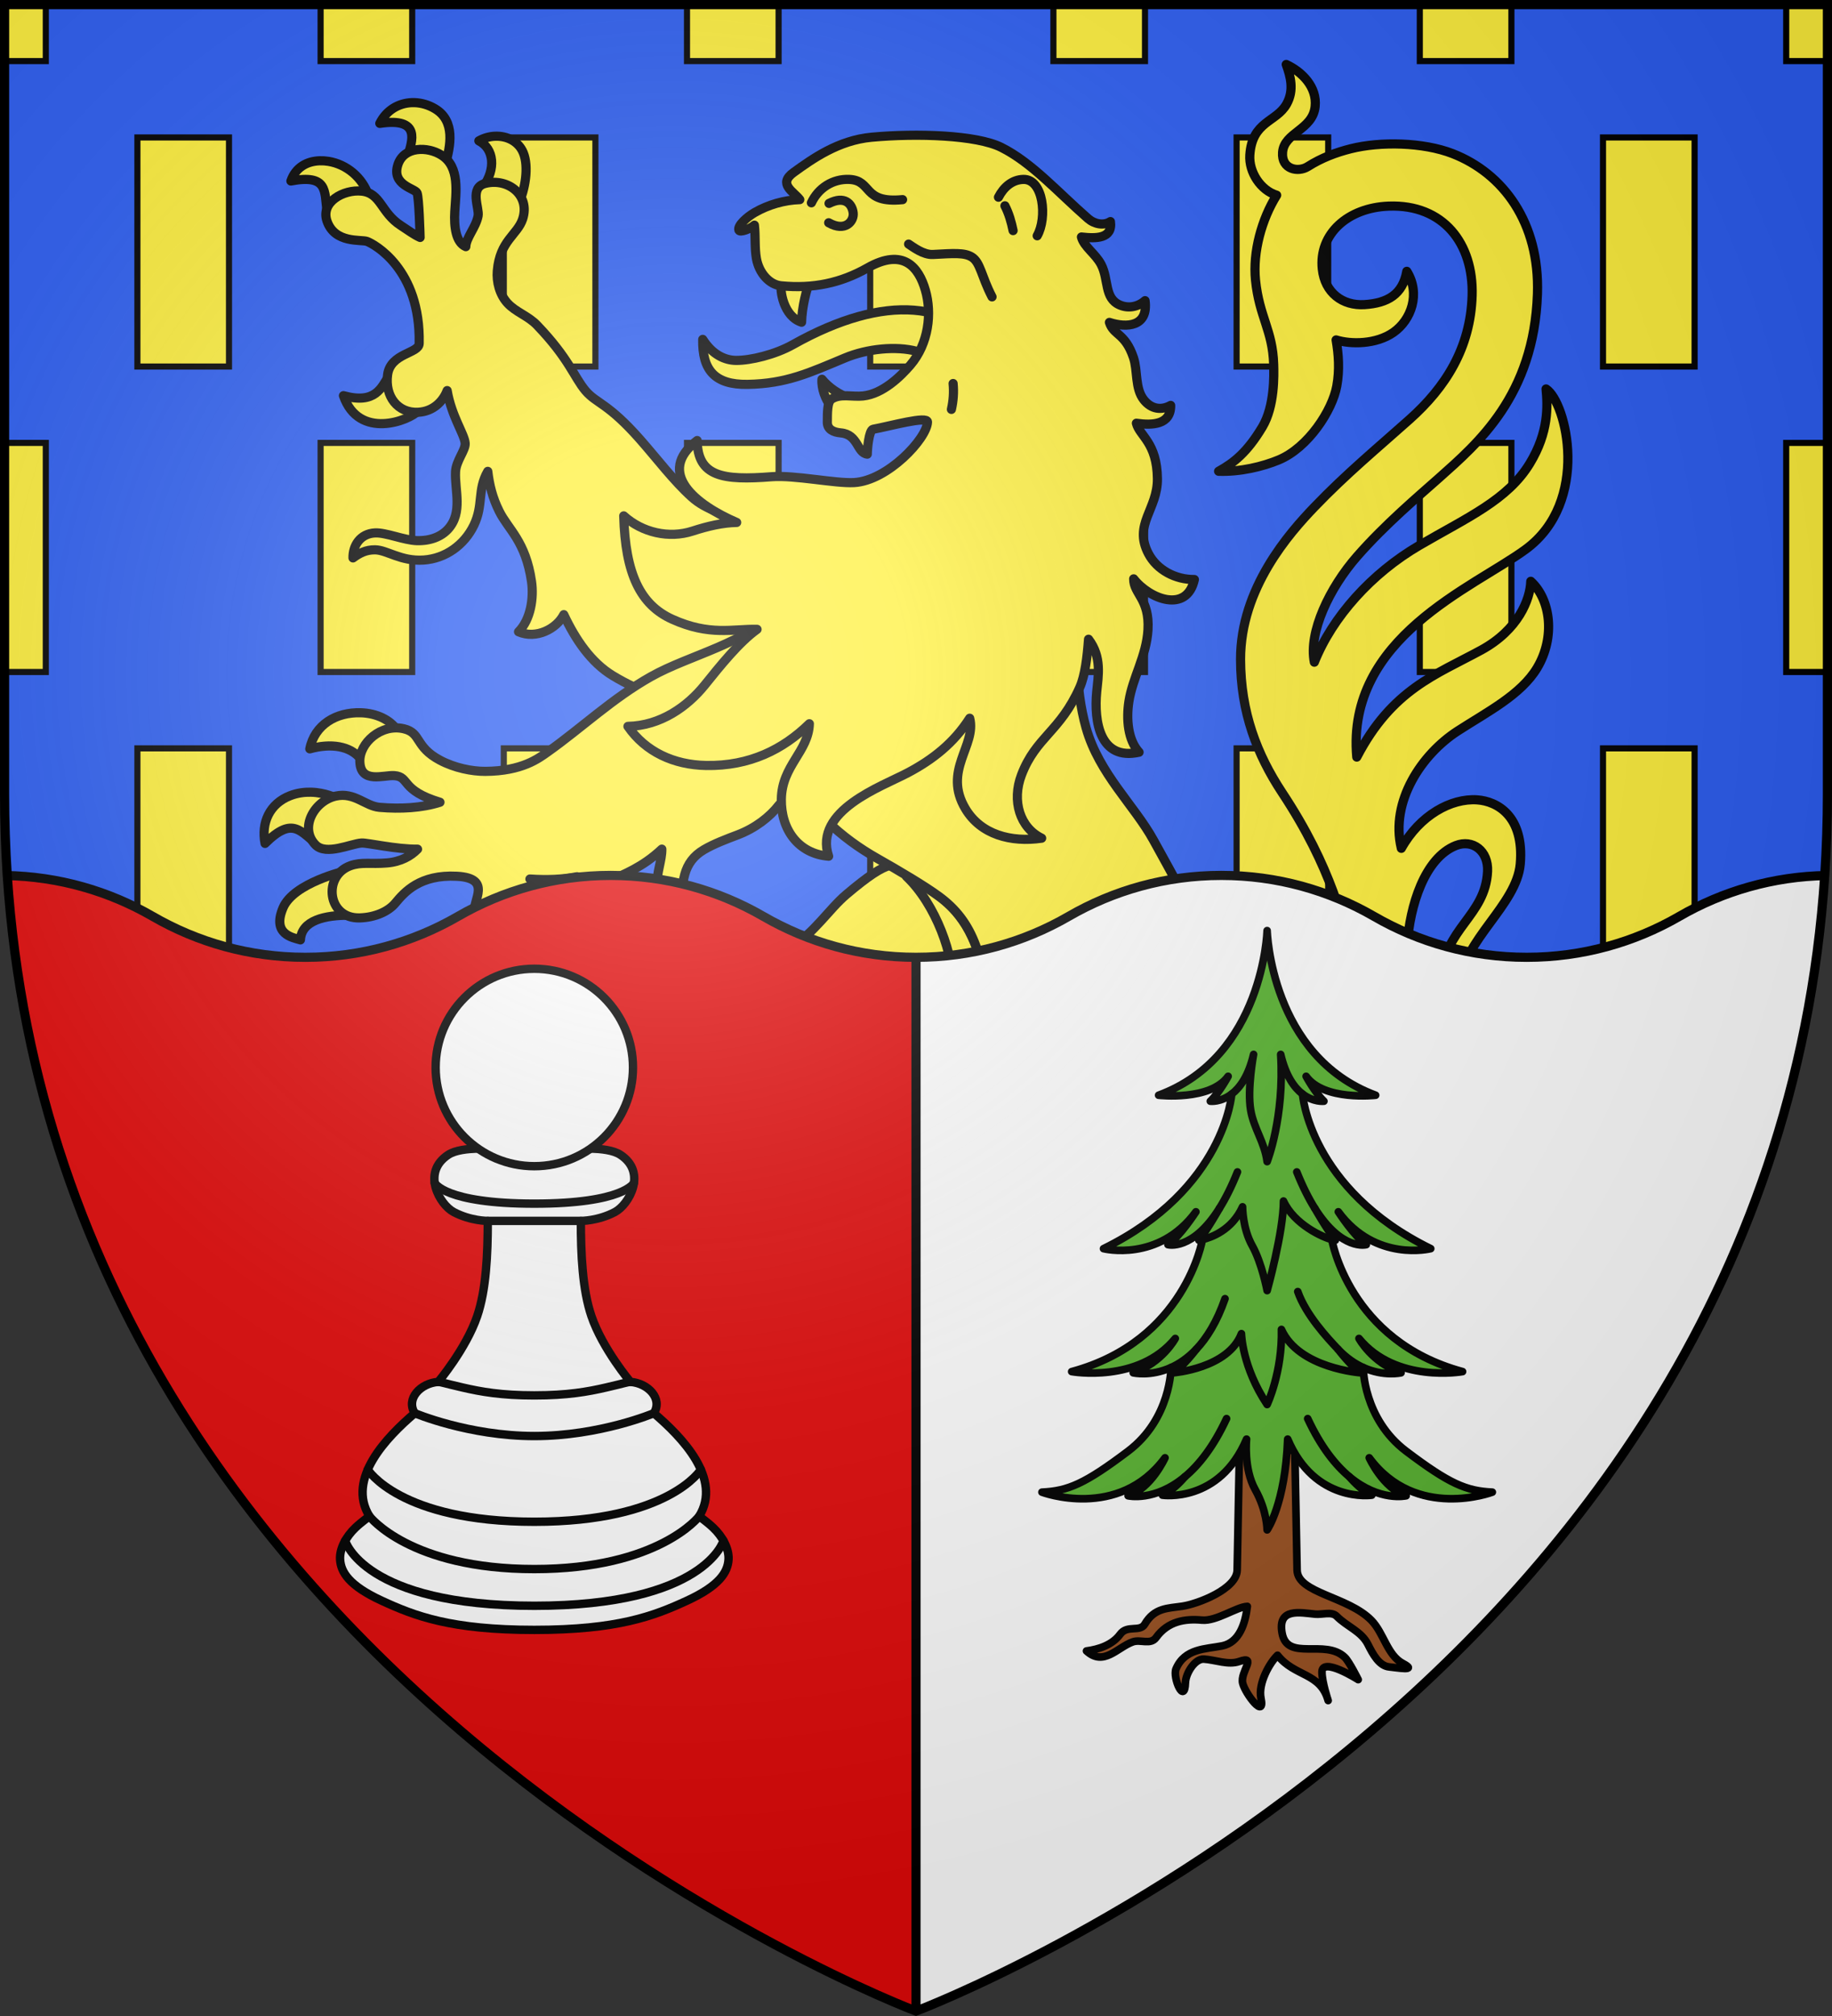
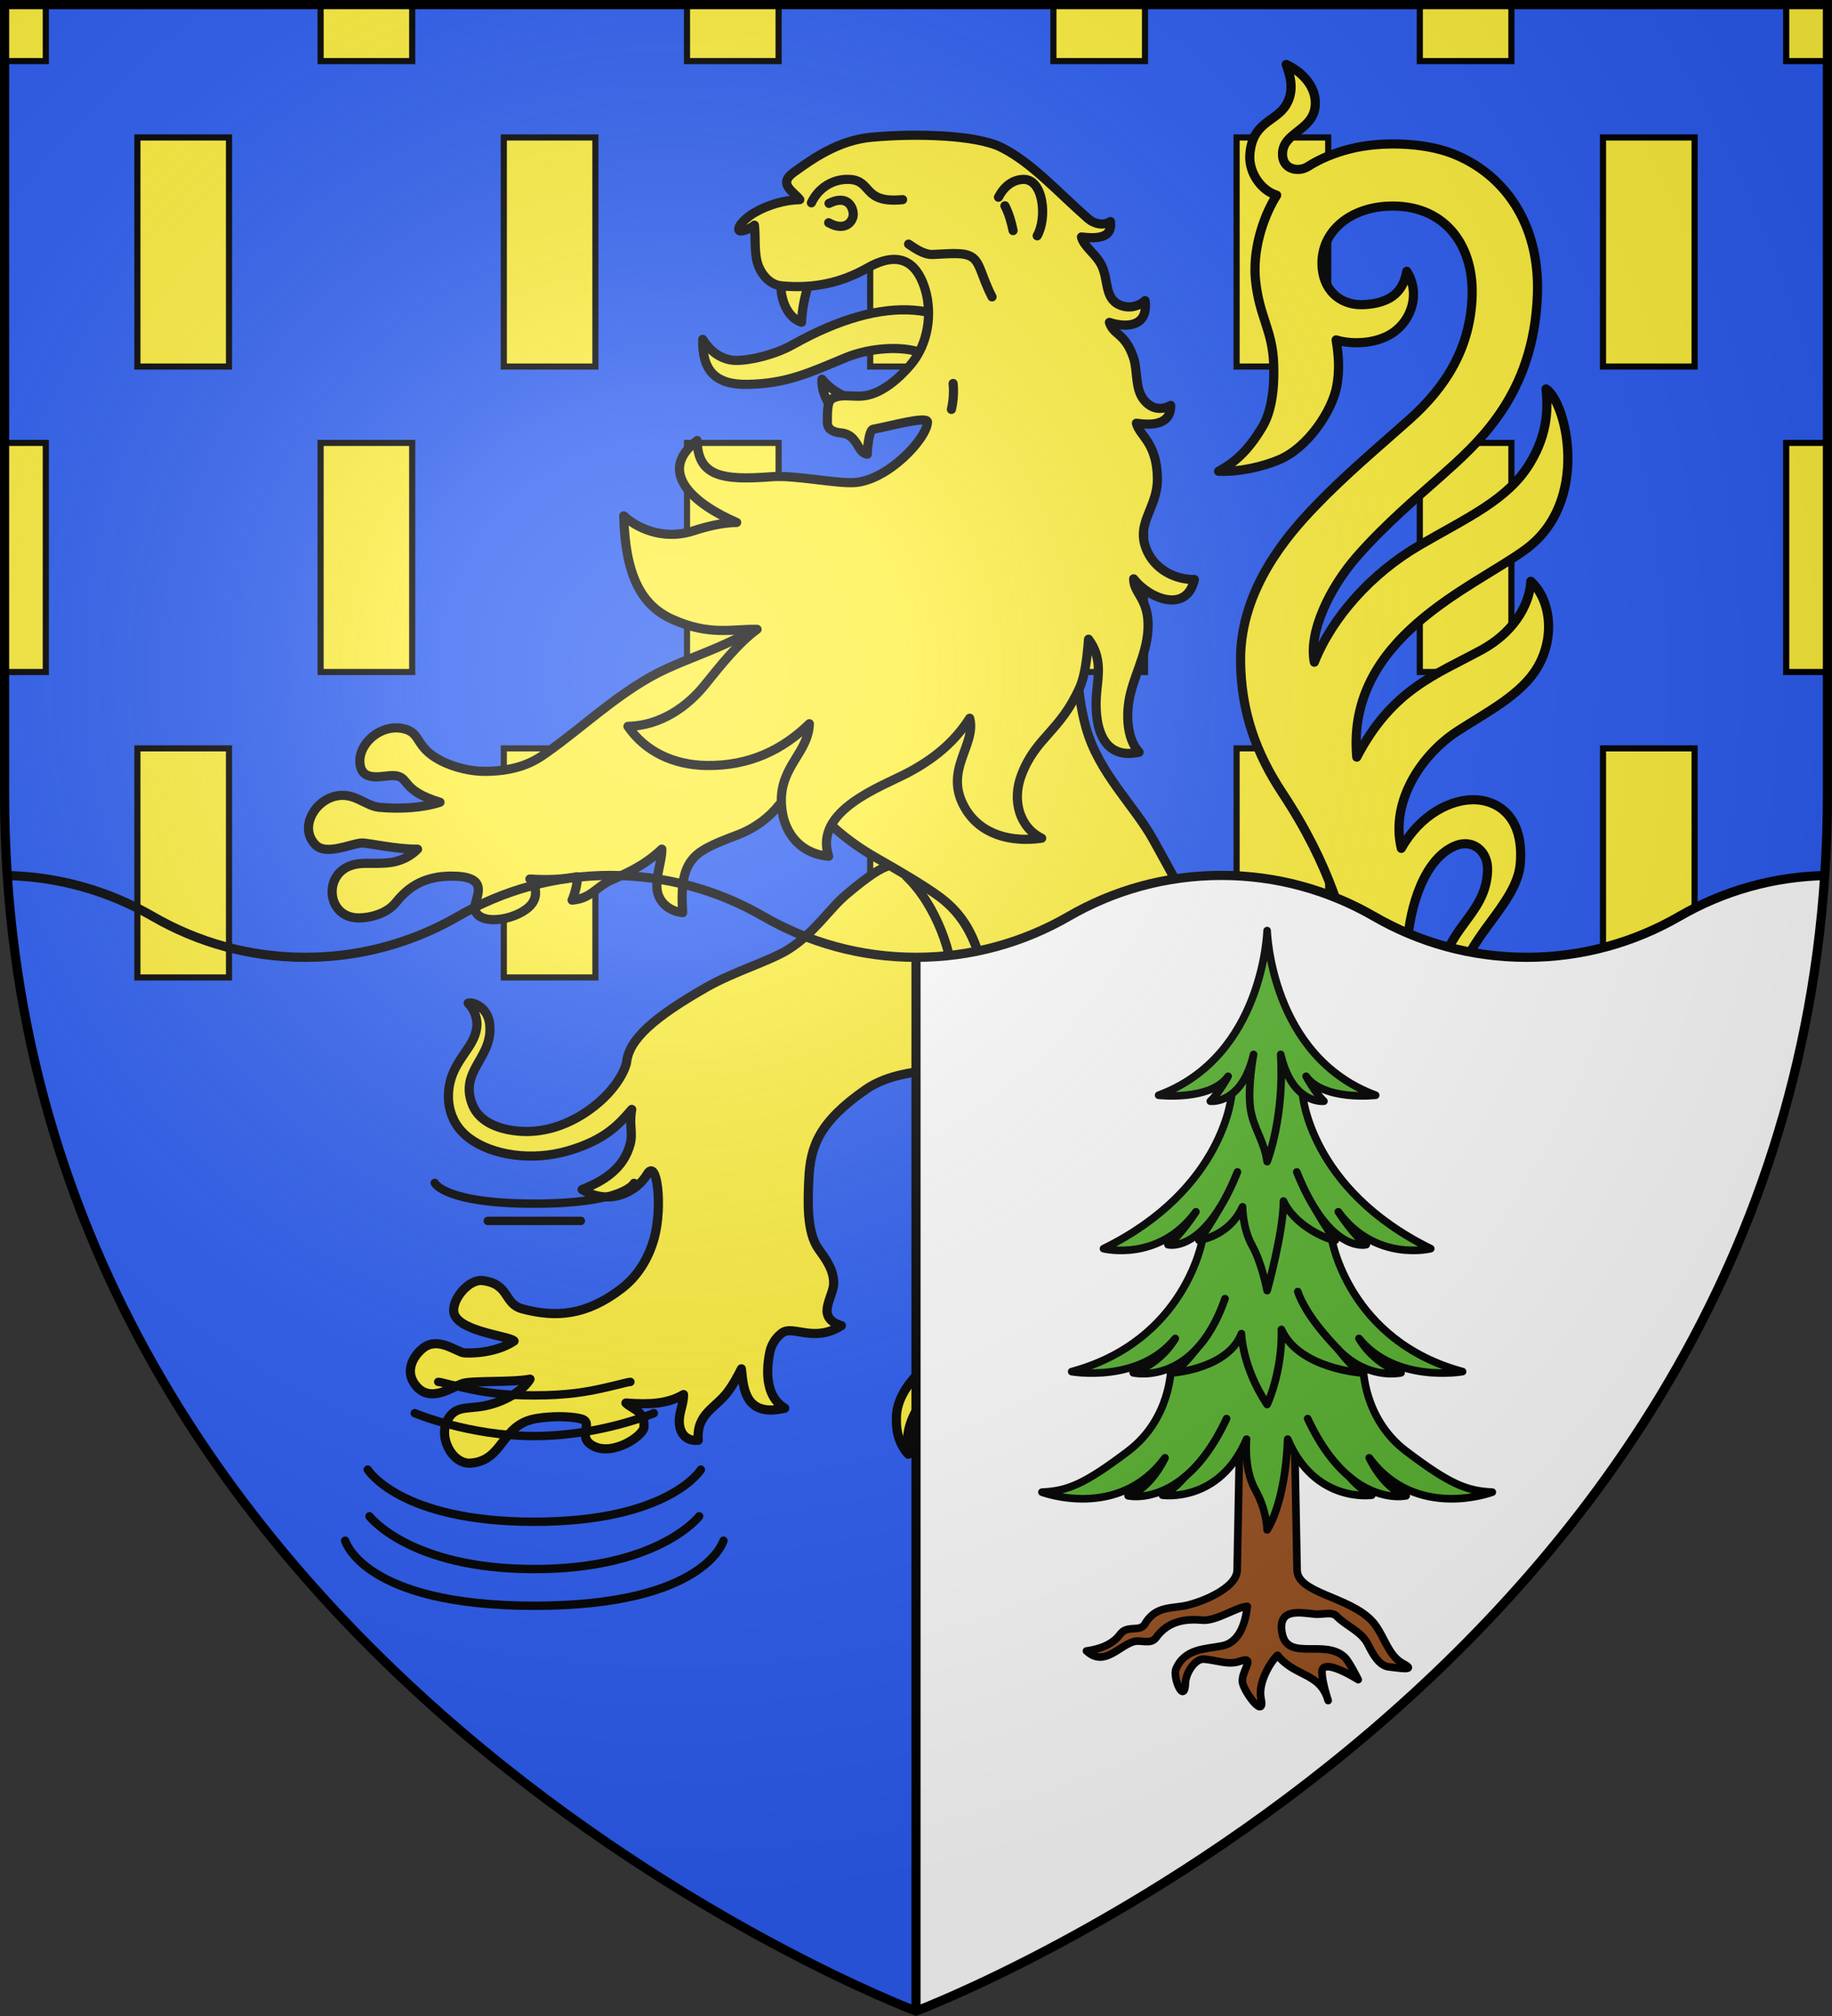
<svg xmlns="http://www.w3.org/2000/svg" height="660" width="600">
  <rect width="100%" height="100%" fill="#333333" stroke="none" />
  <radialGradient id="a" cx="220" cy="220" gradientUnits="userSpaceOnUse" r="405">
    <stop offset="0" stop-color="#fff" stop-opacity=".31" />
    <stop offset=".19" stop-color="#fff" stop-opacity=".25" />
    <stop offset=".6" stop-color="#6b6b6b" stop-opacity=".125" />
    <stop offset="1" stop-opacity=".125" />
  </radialGradient>
  <path d="m1.5 1.5v258.5c0 286.31 298.5 398.5 298.5 398.5s298.5-112.19 298.5-398.5v-258.5z" fill="#2b5df2" />
  <g stroke="#000">
    <g fill-rule="evenodd">
      <path d="m45 45h30v75h-30zm60-43.5h30v18.5h-30zm-103.5 0h13.5v18.5h-13.5zm163.5 43.5h30v75h-30zm60-43.5h30v18.5h-30zm60 43.5h30v75h-30zm60-43.5h30v18.5h-30zm60 43.5h30v75h-30zm60-43.5h30v18.5h-30zm60 43.5h30v75h-30zm60-43.5h13.5v18.5h-13.5zm-583.5 143.5h13.5v75h-13.5zm103.5 0h30v75h-30zm120 0h30v75h-30zm120 0h30v75h-30zm120 0h30v75h-30zm120 0h13.5v75h-13.5zm-540 100h30v75h-30zm120 0h30v75h-30zm120 0h30v75h-30zm120 0h30v75h-30zm120 0h30v75h-30z" fill="#fff03c" stroke-width="2" />
      <g stroke-linecap="round" stroke-linejoin="round" stroke-width="3">
-         <path d="m135.804 33.601c-.324-.011-.647-.011-.968.002-4.291.17-8.307 2.47-10.448 6.794 13.742-2.068 10.509 5.995 9.221 10.505l12.169 3.17c1.874-6.417 3.346-14.484-3.266-18.45-2.124-1.274-4.438-1.942-6.708-2.021zm26.289 10.999c-1.791.081-3.612.579-5.267 1.509 5.015 2.56 5.62 9.307 1.394 15.074l11.613 5.485c2.119-4.498 3.464-12.044 1.539-16.686-1.543-3.72-5.337-5.562-9.278-5.383zm-57.4 8.035c-4.147.136-7.875 2.135-9.419 6.62 12.146-2.276 10.972 3.282 11.812 9.791l13.653-4.873c-1.987-6.12-7.299-10.395-13.132-11.344-.98-.159-1.958-.226-2.915-.194zm22.61 70.551c-2.403 3.599-4.221 9.256-14.822 6.349 5.035 14.595 21.596 8.174 24.56 4.912zm-9.117 110.156c-8.096-.255-15.136 3.921-16.723 11.82 6.852-1.912 13.325-1.019 16.715 3.383l11.869-9.517c-2.181-3.317-6.656-5.523-11.861-5.687zm-16.349 26.009c-2.102-.052-4.45.227-6.833 1.153-6.71 2.608-9.526 8.855-8.196 15.613 9.254-9.187 11.626-3.693 17.501.639l5.591-15.566s-3.437-1.724-8.062-1.839zm11.244 25.791s-16.895 3.874-20.371 12.042c-3.707 8.712 3.084 9.734 5.681 10.515.349-6.375 7.978-8.16 16.272-8.062zm60.866 9.586-15.494 4.944c3.926 4.595 4.707 7.684-2.499 15.288 6.508 2.192 13.741-.912 17.019-6.988 2.27-4.208 2.661-9.574.974-13.243zm-28.069 121.272c-8.178.225-16.066 5.118-15.821 11.287 4.192-4.507 13.234-1.519 19.64 3.377 3.799-4.572 8.453-7.54 10.713-9.803-3.055-3.068-8.797-5.019-14.531-4.861zm-9.95 24.768c-3.256-.062-7.564.567-11.879 2.778-8.933 4.576-8.959 15.407-.651 16.35-.212-8.089 7.367-7.889 13.914-6.349l3.117-12.112c-.972-.344-2.547-.629-4.501-.666zm11.879 24.134c-5.088.526-10.043 2.572-13.461 7.382-4.825 6.789-2.492 16.384 3.374 15.948-.968-10.388 8.753-9.299 16.123-10.176zm62.183 1.033-12.301 7.078c5.433 3.943 9.804 9.749 7.123 15.137 5.004-.536 8.933-3.662 9.329-8.451.466-5.643-2.091-11.089-4.152-13.765zm229.318 16.28-9.233 11.993c7.617.151 10.596 5.498 7.659 10.842 5.324.509 10.168-3.577 10.566-8.903.515-6.893-3.873-11.145-8.992-13.931zm-86.888 3.813c-6.482 3.759-9.04 15.107.661 18.362.274-4.597 1.696-9.728 11.856-8.262l4.16-11.703c-2.21-.415-4.379-.718-6.498-.774-.442-.012-.882-.013-1.319-.002-3.062.076-6.018.733-8.858 2.38zm22.89 19.61c-4.907.667-11.659 3.514-14.659 8.029-4.761 7.167-2.011 15.86 2.209 18.707 1.036-8.963 2.644-11.457 14.839-15.686zm16.592 10.762c-3.855 2.99-7.117 6.819-7.071 12.469.088 10.642 8.89 10.51 14.349 8.658-6.106-3.183-2.646-5.97 1.696-9.537 2.256-1.853 2.884-4.053 2.613-6.463z" fill="#fcef3c" />
        <g fill="#fff03c">
-           <path d="m149.195 154.424c-.299 6.053 2.468 13.348-2.426 18.774-2.234 2.477-5.833 3.93-10.24 3.799-4.171-.124-10.136-2.702-13.684-2.533-4.952.236-7.32 4.245-7.234 8.187 2.093-1.542 4.233-2.688 7.232-2.651 3.938.048 8.439 3.862 15.912 3.347 7.151-.493 13.314-4.921 16.449-11.398 3.195-6.601 1.05-11.608 4.547-17.632.54 4.449 1.501 8.541 3.773 13.104 2.941 5.906 8.635 9.763 10.553 22.941.78 5.357-.247 12.439-4.249 16.473 5.771 2.488 12.433-.944 14.818-5.608 3.846 8.187 8.964 15.688 16.054 19.976 9.131 5.522 18.263 8.53 28.827 9.334l19.642-16.831 11.131-36.791c-5.724-1.967-12.334-4.624-17.254-6.485-5.595-2.116-11.692-3.351-16.543-7.737-5.858-5.296-11.283-12.461-16.695-18.625-10.73-12.22-14.422-11.874-18.044-16.151-3.742-4.418-5.356-10.502-15.915-21.496-2.907-3.027-6.949-4.24-9.637-7.176-2.62-2.862-3.629-6.987-3.342-10.523.81-9.964 6.613-11.826 8.308-17.037 2.509-7.713-4.697-13.45-12.138-11.663-5.479 1.316-1.962 8.107-2.46 10.683-.732 3.79-3.927 7.082-4.023 10.044-3.258-1.363-3.903-6.524-3.614-11.477.363-6.235 1.753-14.552-4.269-18.426-4.669-3.004-12.355-2.889-14.334 2.989-2.3 6.831 5.729 7.852 6.26 9.356.631 1.789.94 12.736.992 14.546-2.092-.943-3.882-2.335-6.325-3.91-6.592-4.249-6.447-10.607-12.848-11.258-5.897-.6-13.446 3.558-11.335 9.77 2.538 7.47 11.218 6.002 13.115 6.699 2.155.792 17.605 8.903 17.085 33.413-.07 3.314-9.365 3.085-10.338 10.211-.967 7.085 3.328 12.687 10.057 12.305 5.034-.286 8.154-3.713 9.445-7.094 1.429 8.421 5.677 14.25 5.903 17.264.164 2.19-2.979 5.722-3.155 9.284z" />
-           <path d="m231.302 323.247c-17.123 9.789-25.38 17.036-26.093 24.613-.073.772-2.299 8.446-12.251 15.534-5.952 4.24-13.729 7.501-22.26 6.983-5.674-.345-13.585-2.228-16.104-9.032-4.16-11.234 7.308-15.147 5.729-26.488-.714-5.13-5.47-6.984-6.996-6.447 2.18 2.285 3.313 5.44 2.715 8.601-1.022 5.398-5.471 8.676-7.854 14.782-2.298 5.889-2.291 15.087 5.612 20.913 7.392 5.449 20.24 7.604 32.453 3.995 12.175-3.598 16.585-8.79 20.645-13.493-.956 5.441.567 7.548-.59 11.643-2.185 7.735-8.463 11.739-15.659 14.584 8.763 5.408 17.805.918 21.291-4.992 3.281-5.564 5.121 10.657 2.336 20.836-1.866 6.82-5.542 12.622-10.724 16.589-11.607 8.886-21.466 9.542-32.432 6.643-6.322-1.671-4.017-8.191-13.136-9.286-4.075-.489-9.347 5.292-9.41 9.661-.101 6.969 18.139 8.367 19.792 10.134-4.176 2.836-10.591 4.159-16.282 3.887-2.096-.1-7.619-4.7-12.3-2.335-2.831 1.43-8.158 7.328-3.62 13.004 4.753 5.945 11.832.516 15.416-.657 2.919-.955 16.265-.279 22.011-1.409-2.147 3.577-7.482 6.788-12.986 8.297-6.549 1.796-10.718-.005-13.56 4.269-4.056 6.1 1.119 15.371 7.05 14.933 11.097-.819 9.733-12.683 21.631-14.62 4.998-.814 10.763-.768 14.298.047 4.974 1.146-1.396 5.743 4.071 8.835 6.488 3.67 16.707-3.213 16.83-6.135.221-5.243-3.548-5.604-5.923-7.815 7.497.586 13.635.313 18.856-2.771.052 3.691-1.868 6.307-1.275 10.169.566 3.686 3.248 5.123 6.106 4.783-.678-8.617 5.594-10.448 9.56-15.703 1.974-2.615 3.269-5.095 4.575-7.668.647 6.597 1.282 15.923 14.199 12.893-5.757-3.467-6.371-10.863-4.944-18.145.504-2.572 1.849-4.82 3.998-6.463 3.615-2.763 10.362 3.332 19.494-2.416-3.882-1.14-4.982-3.369-4.655-5.68.424-3.006 2.029-5.65 2.113-7.973.168-4.612-2.726-8.302-4.991-11.513-3.802-5.39-3.495-15.096-3.136-22.817.503-10.803 3.384-18.716 18.674-29.357 14.259-9.924 41.339-4.969 41.483-7.102 3.383-49.999-11.915-56.394-24.977-64.039-6.278-3.675-8.598-4.748-22.848 7.281-5.825 4.917-10.262 12.4-18.827 17.89-6.112 3.917-17.846 7.265-27.101 12.556z" />
+           <path d="m231.302 323.247c-17.123 9.789-25.38 17.036-26.093 24.613-.073.772-2.299 8.446-12.251 15.534-5.952 4.24-13.729 7.501-22.26 6.983-5.674-.345-13.585-2.228-16.104-9.032-4.16-11.234 7.308-15.147 5.729-26.488-.714-5.13-5.47-6.984-6.996-6.447 2.18 2.285 3.313 5.44 2.715 8.601-1.022 5.398-5.471 8.676-7.854 14.782-2.298 5.889-2.291 15.087 5.612 20.913 7.392 5.449 20.24 7.604 32.453 3.995 12.175-3.598 16.585-8.79 20.645-13.493-.956 5.441.567 7.548-.59 11.643-2.185 7.735-8.463 11.739-15.659 14.584 8.763 5.408 17.805.918 21.291-4.992 3.281-5.564 5.121 10.657 2.336 20.836-1.866 6.82-5.542 12.622-10.724 16.589-11.607 8.886-21.466 9.542-32.432 6.643-6.322-1.671-4.017-8.191-13.136-9.286-4.075-.489-9.347 5.292-9.41 9.661-.101 6.969 18.139 8.367 19.792 10.134-4.176 2.836-10.591 4.159-16.282 3.887-2.096-.1-7.619-4.7-12.3-2.335-2.831 1.43-8.158 7.328-3.62 13.004 4.753 5.945 11.832.516 15.416-.657 2.919-.955 16.265-.279 22.011-1.409-2.147 3.577-7.482 6.788-12.986 8.297-6.549 1.796-10.718-.005-13.56 4.269-4.056 6.1 1.119 15.371 7.05 14.933 11.097-.819 9.733-12.683 21.631-14.62 4.998-.814 10.763-.768 14.298.047 4.974 1.146-1.396 5.743 4.071 8.835 6.488 3.67 16.707-3.213 16.83-6.135.221-5.243-3.548-5.604-5.923-7.815 7.497.586 13.635.313 18.856-2.771.052 3.691-1.868 6.307-1.275 10.169.566 3.686 3.248 5.123 6.106 4.783-.678-8.617 5.594-10.448 9.56-15.703 1.974-2.615 3.269-5.095 4.575-7.668.647 6.597 1.282 15.923 14.199 12.893-5.757-3.467-6.371-10.863-4.944-18.145.504-2.572 1.849-4.82 3.998-6.463 3.615-2.763 10.362 3.332 19.494-2.416-3.882-1.14-4.982-3.369-4.655-5.68.424-3.006 2.029-5.65 2.113-7.973.168-4.612-2.726-8.302-4.991-11.513-3.802-5.39-3.495-15.096-3.136-22.817.503-10.803 3.384-18.716 18.674-29.357 14.259-9.924 41.339-4.969 41.483-7.102 3.383-49.999-11.915-56.394-24.977-64.039-6.278-3.675-8.598-4.748-22.848 7.281-5.825 4.917-10.262 12.4-18.827 17.89-6.112 3.917-17.846 7.265-27.101 12.556" />
          <path d="m296.855 286.918c9.569 9.054 15.908 26.214 15.132 36.951-9.506 16.084-6.952 25.308 2.234 25.795 7.497.398 9.078-7.969 9-18.195-.069-9.123-1.194-16.729-4.859-24.637-5-10.791-13.266-15.849-21.507-19.914z" />
          <path d="m448.862 350.288c2.32-4.984 1.916-11.327-3.599-15.002 7.846-5.373 14.977-15.599 15.636-26.022.796-12.592 5.676-28.422 15.926-32.451 5.438-2.137 10.675 1.676 10.371 8.431-.659 14.662-14.313 18.666-15.166 35.064-.47 9.041 5.423 18.23 15.674 12.835-5.894-2.542-9.803-6.351-9.507-11.076.888-14.199 18.558-25.809 19.707-39.226 1.351-15.782-7.678-20.534-14.077-20.983-8.569-.601-18.851 5.038-24.878 15.869-3.715-15.461 6.787-30.852 18.404-38.377 9.734-6.306 20.828-11.889 26.111-20.755 5.956-9.996 4.399-22.348-2.117-28.289-.178 5.894-4.055 15.884-16.247 22.522-14.8 8.058-29.183 12.829-40.742 35.028-3.52-39.111 38.13-55.43 55.289-67.994 21.297-15.594 13.398-48.218 6.707-52.531.518 5.483.961 14.077-5.333 24.411-7.28 11.954-20.391 17.618-36.152 26.806-15.675 9.137-28.519 23.43-34.41 38.238-1.973-9.845 4.996-24.353 13.974-34.614 9.299-10.629 20.49-20.022 26.847-25.687 12.661-11.283 31.122-26.924 32.249-60.237.792-23.429-11.263-39.52-27.763-45.95-9.677-3.771-23.731-4.02-33.345-1.612-4.823 1.208-9.617 3.001-14.089 5.842-3.149 2-8.694.956-8.279-4.634.489-6.587 9.865-7.307 10.672-15.032.666-6.373-4.293-11.36-9.47-13.758 1.377 3.859 2.685 8.409.115 12.979-3.35 5.957-11.287 5.53-12.037 16.662-.375 5.567 3.537 11.577 8.79 13.161-4.899 7.846-7.862 18.592-6.934 27.756 1.234 12.179 5.616 16.368 5.953 27.663.105 3.521.354 13.674-3.717 20.473-5.018 8.381-9.409 11.762-14.323 14.486 7.036.265 14.504-1.551 19.709-3.721 9.621-4.01 17.566-16.212 19.006-24.206.959-5.323.589-10.267-.227-15.072 4.796 1.489 13.084 1.511 18.781-2.469 5.851-4.087 8.932-12.679 4.371-19.991-1.323 7.559-6.284 10.413-13.826 10.901-7.177.465-13.032-3.877-13.854-11.66-1.212-11.471 8.356-20.089 21.792-20.584 17.799-.656 27.799 12.169 27.282 29.29-.518 17.162-8.695 29.988-20.447 40.489-10.096 9.021-20.739 17.806-31.207 28.724-8.165 8.515-24.218 26.536-24.187 49.897.023 17.311 5.408 31.176 13.601 43.584 8.193 12.408 13.122 22.793 16.727 32.483 4.333 11.647 2.842 27.727-8.431 32.508-11.676 4.952-27.861-1.704-33.928-16.939-4.245-10.659-10.655-21.878-16.509-32.51-6.252-11.354-17.816-21.726-22.05-36.707-3.754-13.281-3.303-28.747-2.57-36.579 2.008-21.458-5.14-41.428-25.572-47.809s-37.423-.667-48.461 9.472c-11.191 10.281-13.04 23.793-24.041 35.791-10.547 11.503-29.115 15.189-41.796 22.303-12.613 7.076-22.846 16.872-33.867 24.676-2.983 2.112-8.404 6.319-20.485 6.374-4.301.02-9.987-1.095-14.809-3.656-8.316-4.417-6.048-8.893-11.798-10.274-7.5-1.801-14.696 4.699-14.452 10.796.291 7.269 7.813 4.269 11.305 4.531 5.167.387 1.873 4.782 14.937 8.713-5.885 1.882-13.017 2.265-19.854 1.66-4.588-.406-8.13-5.003-14.227-3.688-7.061 1.522-12.158 10.461-6.637 16.024 3.45 3.475 11.527-.406 15.001-.647 1.876-.13 11.329 2.099 18.369 2.013-2.184 2.245-5.477 4.118-9.951 4.501-5.385.461-8.368-.399-12.036.918-9.152 3.285-7.561 17.423 3.068 17.083 5.063-.162 9.393-2.136 11.633-4.837 3.021-3.641 8.078-9.426 20.15-8.797 11.879.619 4.872 8.289 6.017 11.296 1.994 5.236 14.693 2.742 18.525-2.247 2.197-2.86 1.166-6.32-.603-8.143 5.601.368 10.699.171 15.43-.748.404 1.36-.78 5.871-1.62 7.652 6.075-.484 7.752-4.157 12.454-6.378 4.265-2.014 10.588-4.314 16.939-10.312.061 3.66-1.727 7.576-1.618 12.341.115 4.996 4.179 8.031 8.422 8.446-.569-9.991.147-16.578 6.97-20.596 3.325-1.958 7.541-3.524 11.099-4.875 5.721-2.172 10.474-5.859 13.464-9.726.844-1.092 6.34-6.414 7.59-5.016 1.45 2.494 2.789 5.056 8.11 10.201 5.09 4.923 10.53 8.873 16.584 12.295 6.94 3.923 15.397 8.918 20.142 12.405 5.362 3.94 9.434 8.841 12.162 16.396 2.6 7.201 3.789 15.974 3.379 23.742-.307 5.818-.73 10.724-.097 16.056.692 5.827 5.08 8.221 4.855 13.637-.093 2.245-5.741 4.936-5.924 11.303-.249 8.646 4.008 12.222 3.818 17.637-.153 4.362-3.197 7.684-6.623 9.249 3.472 5.247 12.336 1.042 14.652-5.322 3.414 4.31 6.058 11.122 5.517 18.853-.73 10.438-8.217 16.457-20.726 22.371-8.523 4.03-24.368 14.032-24.933 26.15-.246 5.272.933 9.325 3.888 12.551-.815-4.929-.144-10.042 3.157-15.168 7.741-12.018 23.06-15.751 34.533-23.023 10.714-6.791 15.061-15.474 15.467-25.063.319-7.528-2.687-18.805-2.703-21.464 3.28 4.426 6.041 7.647 9.945 10.507 4.782 3.504 10.663 5.809 15.497 8.392 5.769 3.083 10.701 7.509 15.219 11.478 3.677 3.231 8.231 7.463 10.893 11.855.639 1.054 2.02 5.83 1.959 10.685-.035 2.828-.147 9.342-.702 14.061-.705 6.002-2.826 12.658-6.853 18.156-2.446 3.339-5.964 5.931-10.21 7.52-5.49 2.054-9.077-.631-13.08-.391-6.48.389-9.388 8.649-5.783 13.392 3.068 4.035 7.894.224 11.339-1.678 3.168-1.75 9.282-1.893 15.288-4.119-8.068 12.52-11.769 8.41-15.432 11.741-4.399 4.001-2.016 15.976 4.118 14.584 6.549-1.486 5.101-6.494 6.017-7.248 2.006-1.65 8.766-5.085 14.713-12.375 0 0 .036 5.278-1.214 8.096-1.529 3.448-7.894 4.429-8.373 9.595-.662 7.146 7.107 8.982 12.597 6.478 9.168-4.181 1.729-12.961 4.655-16.673 3.081-3.908 5.372.163 14.952-13.191 1.047 2.006 3.546 3.116 6.211 2.787 6.934-.856 14.172-9.514 9.252-14.698-2.715-2.86-11.567.151-9.328-2.242 3.947-4.22 7.112-13.618 8.13-16.542 1.887 3.755 4.198 8.244 10.893 7.33-4.955-10.792 2.728-10.303 3.055-18.109.093-2.227-.84-4.866-1.965-6.635 7.507 3.889 22.743 5.562 21.346-7.34-7.843 5.856-12.797 2.63-18.013-.66-3.586-2.262-7.619-5.901-7.295-12.717.346-7.285 5.2-5.371 5.899-13.444.228-2.638-.401-5.91-2.649-7.095-3.461-1.824-7.813.535-7.065-5.404.397-3.15 9.345-8.997 13.711-11.555-2.843-.241-8.342.037-12.439 1.351-3.457 1.109-9.016 4.62-14.483 4-3.382-.384-7.833-4.198-11.937-8.504-5.62-5.896-10.292-13.416-13.331-22.261-2.41-7.016-3.655-19.833-1.765-19.537 6.952 2.2 13.24 5.212 21.046 4.687 6.832-.46 14.034-8.21 26.105 4.646z" />
        </g>
        <path d="m324.457 116.524c-8.632.221-16.957.446-24.198-1.504-6.745-1.816-16.241-.869-23.513 2.161-11.7 4.874-19.182 8.446-31.941 8.655-10.744.177-14.86-4.736-14.653-14.728 3.174 5.045 7.311 6.869 10.948 6.885 4.679.021 12.681-1.852 18.596-5.171 30.624-17.184 53.288-14.111 64.761 3.702z" fill="#fcef3c" />
        <g fill="#fff03c">
          <path d="m269.204 124.164c-.235 3.058 1.174 6.696 2.881 8.791l6.29-2.501c-3.591-1.311-6.958-3.547-9.171-6.29zm-6.678-18.674c-5.813-1.863-7.292-10.281-6.581-13.173l9.477-.786c-1.301 3.103-2.775 9.025-2.897 13.959z" />
          <path d="m373.053 246.259c-3.649-3.99-4.218-10.767-3.332-16.561 1.208-7.901 5.763-14.894 6.257-23.534.577-10.105-4.727-11.716-4.692-16.66 5.194 6.645 17.416 11.377 19.888.221-6.167.069-12.233-3.107-15.043-8.461-5.059-9.643 3.045-14.483 2.936-24.555-.129-11.883-5.855-13.936-6.89-18.151 5.254.765 11.319.487 11.226-5.836-2.95 1.637-6.28 1.321-8.779-1.822-2.997-3.769-1.934-9.495-3.415-13.864-2.75-8.112-6.492-7.171-7.864-11.489 5.702 1.869 12.813 1.413 11.674-7.115-2.212 1.97-5.364 2.67-8.262 1.426-5.211-2.237-3.542-8.31-6.113-13.248-1.862-3.576-5.618-5.782-6.46-9.022 4.765.546 10.272.59 9.494-5.045-2.223 1.425-5.24.839-7.347-1-9.862-8.603-18.355-18.288-28.382-23.295-8.129-4.059-27.637-4.69-42.472-3.326-10.933 1.005-19.419 7.093-25.545 11.515-5.339 3.854.068 6.307 2.007 8.912-5.045.147-10.339 1.676-14.745 4.213-2.542 1.464-5.715 4.294-5.197 5.77.299.853 3.594-.325 5.077-1.62.414 3.423.032 7.469.674 10.988.844 4.628 4.154 8.479 8.086 8.865 10.427 1.024 19.555-.909 28.26-5.85 11.786-6.69 16.811-.209 18.977 7.279 2.184 7.55 1.108 17.481-4.91 24.511-3.124 3.65-8.997 9.426-15.46 10.121-3.628.39-7.381-.872-10.327.996-1.502.952-1.372 4.606-1.413 7.581-.033 2.322 1.898 3.299 4.393 3.516 5.783.503 5.227 6.543 8.695 6.962-.01-1.556.533-7.896 1.896-8.145 5.48-.999 17.891-4.498 17.818-2.358-.185 5.383-13.022 19.205-24.065 19.812-6.174.339-19.396-2.514-27.006-1.919-15.957 1.249-24.187-.009-24.363-11.85-13.753 10.48-.417 21.098 12.943 26.818-4.481.073-9.285 1.146-14.469 2.83-7.702 2.502-16.474.495-22.525-4.986.51 19.069 5.494 29.145 15.884 33.84 12.347 5.579 19.956 3.099 27.784 3.308-5.91 4.237-12.091 11.965-17.136 18.234-5.668 7.044-14.468 13.329-25.154 13.532 5.761 8.36 15.054 12.614 25.611 12.805 14.245.258 25.227-5.273 33.808-13.666-.291 9.146-9.003 13.665-9.176 24.693-.154 9.854 5.481 17.847 15.484 18.682-4.96-15.012 17.303-22.751 25.957-27.332 8.189-4.335 15.076-9.751 20.245-17.844 2.282 8.971-8.915 17.113-1.377 29.671 5.069 8.445 14.885 11.051 24.945 9.599-7.072-3.409-9.89-12.138-6.587-20.759 4.742-12.379 12.651-14.135 19.096-28.659 1.71-3.853 2.413-9.933 2.844-15.713 4.416 5.848 3.188 11.915 2.681 17.171-.952 9.872 1.08 22.645 13.87 19.814z" />
        </g>
      </g>
    </g>
    <path d="m312.154 125.556c.277 2.909.067 5.653-.558 8.473m-14.022-54.114c1.424.915 4.796 3.558 7.953 3.396 6.811-.35 10.285-.664 12.713.821 2.882 1.762 3.147 6.309 6.664 13.06m4.222-29.812c1.283 2.465 2.109 5.348 2.671 8.114m-4.784-10.931c1.706-3.311 4.503-5.755 8.164-5.831 6.585-.135 7.858 12.587 4.517 18.458m-73.953-10.796c2.269-4.86 7.039-7.891 12.39-7.662 7.707.33 4.196 7.939 17.476 6.626m-24.089 1.235c5.058-2.569 7.538.053 7.908 3.095.329 2.71-2.577 6.345-8.022 3.24" fill="none" stroke-linecap="round" stroke-linejoin="round" stroke-width="3" />
  </g>
  <path d="m300 658.398s279.881-105.179 297.617-371.752c-17.329.407-33.542 5.215-47.617 13.354-14.725 8.514-31.767 13.404-50 13.404-18.227 0-35.28-4.893-50-13.404-14.725-8.514-31.767-13.404-50-13.404-18.227 0-35.28 4.893-50 13.404-14.725 8.514-31.767 13.404-50 13.404z" fill="#fff" stroke-width="3" />
  <g stroke="#000" stroke-linecap="round" stroke-linejoin="round" stroke-width="2.5" transform="translate(5)">
    <path d="m401.678 435.719-1.492 78.306c-.118 6.188-12.837 11.051-17.983 11.826-4.718.711-9.096.447-12.28 5.881-1.573 2.683-5.738.137-8.028 3.261-2.592 3.536-6.957 4.945-11.059 5.5 5.632 5.171 10.094-1.173 15.15-2.971 2.547-.906 5.84 1.095 7.657-1.423 3.846-5.331 9.453-6.217 15.011-5.7 4.724.44 11.327-4.343 14.858-4.495-.67 5.654-2.621 11.809-8.229 12.923-5.458 1.084-12.223.794-15.108 7.491-1.25 2.9 2.816 12.037 3.07 4.55.103-3.044 3.082-7.907 6.056-7.703 3.834.263 7.989 2.023 11.549.777 6.078-2.127.237 3.401 1.139 7.105.843 3.464 7.463 12.106 5.989 4.902-.997-4.869 2.909-11.679 5.433-14.052 5.679 7.177 13.968 5.54 16.574 14.832 0 0-2.049-6.076-2.025-9.376.037-5.001 11.865 2.528 11.865 2.528s-2.937-5.918-4.401-7.314c-6.472-6.177-18.846 1.506-20.537-7.949-1.493-8.348 5.976-6.646 10.83-6.179 2.317.223 5.437-.947 7.052.686 3.442 3.477 8.064 4.878 10.261 9.248 1.561 3.104 3.641 7.049 6.974 7.348 2.412.216 9.532 1.543 4.469-1.123-5.16-2.718-6.238-9.952-10.344-14.145-7.685-7.85-24.144-8.838-24.316-16.427l-1.492-78.306z" fill="#9d5324" />
    <path d="m416.735 471.14c8.903 21.112 27.545 18.351 27.545 18.351-3.695-1.578-7.334-6.021-7.334-6.021 9.9 8.259 18.587 6.217 18.587 6.217-7.557-2.368-12.092-12.431-12.092-12.431 15.283 20.717 40.309 11.247 40.309 11.247-8.567-.395-14.109-2.763-28.218-13.418-14.108-10.656-14.059-27.383-14.059-27.383 6.773 3.06 12.381 1.732 12.381 1.732-9.575-3.354-13.773-11.247-13.773-11.247 12.091 14.8 33.925 10.852 33.925 10.852-37.285-10.063-42.823-43.239-42.823-43.239.732.173 1.17.223 1.17.223-2.854-3.551-6.731-10.437-6.731-10.437 8.846 14.085 16.857 11.895 16.857 11.895-3.887-2.608-9.161-10.762-9.161-10.762 12.215 16.635 30.262 12.068 30.262 12.068-39.792-19.536-41.988-50.625-41.988-50.625 3.619 2.782 7.007 2.353 7.007 2.353-3.054-2.936-5.83-8.154-5.83-8.154 5.83 8.154 22.766 6.197 22.766 6.197-34.425-12.72-35.537-53.892-35.537-53.892s-1.11 41.172-35.537 53.894c0 0 16.934 1.957 22.766-6.197 0 0-2.777 5.219-5.83 8.154 0 0 3.387.43 7.007-2.353 0 0-2.196 31.09-41.988 50.626 0 0 18.044 4.568 30.26-12.068 0 0-5.273 8.153-9.16 10.762 0 0 8.008 2.189 16.857-11.895 0 0-3.875 6.886-6.73 10.437 0 0 .435-.052 1.167-.223 0 0-5.535 33.177-42.819 43.24 0 0 21.833 3.946 33.927-10.852 0 0-4.199 7.893-13.772 11.245 0 0 5.608 1.33 12.381-1.73 0 0 .047 16.729-14.062 27.383-14.109 10.655-19.651 13.023-28.216 13.418 0 0 25.026 9.471 40.309-11.246 0 0-4.534 10.062-12.093 12.431 0 0 8.684 2.041 18.584-6.217 0 0-3.637 4.441-7.332 6.02 0 0 18.643 2.762 27.546-18.35 0 0-1.028 9.636 2.854 16.576 3.88 6.936 3.88 13.136 3.88 13.136s5.936-8.406 6.736-29.716z" fill="#5ab532" />
    <g fill="none">
      <path d="m441.473 447.704c-2.667-1.205-5.511-3.091-8.267-6.005 0 0 4.525 5.96 7.548 7.737 0 0-20.361-1.379-26.07-14.204.335 14.01-4.684 24.582-4.684 24.582-8.21-12.316-8.417-23.204-8.417-23.204-4.366 11.446-22.338 12.825-22.338 12.825 3.022-1.776 7.548-7.736 7.548-7.736-2.756 2.914-5.602 4.8-8.267 6.004m52.659-41.9c-2.745-.644-12.324-4.878-15.831-12.601 0 10.064-5.354 29.319-5.354 29.319s-1.7-8.995-4.892-14.717c-3.192-5.722-3.162-12.713-3.162-12.713-3.506 7.724-10.39 10.068-13.134 10.712m9.592-47.639c2.686-2.065 5.5-5.895 7.153-12.977 0 0-2.128 11.316-.953 18.221 1.041 6.119 4.573 10.492 5.393 16.887 0 0 5.716-14.456 4.445-35.107 1.655 7.082 4.466 10.913 7.151 12.977" />
      <path d="m436.945 483.472c-4.537-3.786-9.331-9.737-13.661-19.041m9.92-22.731c-3.459-3.658-10.531-11.264-13.169-18.859m-33.244 18.859c3.461-3.658 6.777-8.938 9.415-16.534m29.417-29.577c-1.955-3.112-3.95-7.016-5.909-11.913m-25.342 11.913c1.953-3.112 3.949-7.016 5.908-11.913m-17.232 99.796c4.539-3.786 9.334-9.737 13.663-19.041" />
    </g>
  </g>
-   <path d="m200 286.596c-18.227 0-35.28 4.893-50 13.404-14.725 8.514-31.767 13.404-50 13.404-18.227 0-35.28-4.893-50-13.404-14.08-8.142-30.284-12.947-47.617-13.354 17.736 266.573 297.617 371.752 297.617 371.752v-344.994c-18.227 0-35.28-4.893-50-13.404-14.725-8.514-31.767-13.404-50-13.404z" fill="#e20909" stroke-width="3" />
  <g stroke="#000" stroke-linecap="round" stroke-linejoin="round" stroke-width="2.755" transform="matrix(.998 0 0 .998 .343 -4.077)">
-     <path d="m124.844 529.144c-10.589-4.89-13.347-9.334-13.581-13.518-.194-3.455 1.911-7.44 5.03-10.399 2.046-1.941 4.615-3.735 4.615-3.735-7.605-12.333 5.629-25.958 14.855-33.833-2.957-4.717 1.832-9.817 7.699-10.265 0 0 9.138-10.847 12.79-21.557 2.939-8.617 3.476-20.201 3.476-31.252 0 0-5.632.045-11.21-2.922-4.553-2.422-10.624-12.923-1.81-18.741 2.412-1.593 6.357-1.94 9.823-2.073h36.936c3.466.133 7.411.48 9.823 2.073 8.814 5.818 2.742 16.319-1.81 18.741-5.578 2.967-11.21 2.922-11.21 2.922 0 11.051.537 22.635 3.476 31.252 3.653 10.711 12.79 21.557 12.79 21.557 5.867.448 10.656 5.548 7.699 10.265 9.226 7.874 22.46 21.5 14.855 33.833 0 0 2.569 1.794 4.615 3.735 3.119 2.959 5.224 6.944 5.03 10.399-.235 4.184-2.993 8.628-13.581 13.518-10.956 5.059-22.793 9.607-50.156 9.607s-39.2-4.547-50.156-9.607z" fill="#fff" />
-     <ellipse cx="175" cy="354.258" fill="#fff" rx="32.379" ry="32.384" />
    <path d="m206.538 457.395c-1.086.072-1.659.377-7.887 1.819-6.228 1.442-12.873 2.613-23.65 2.613s-17.422-1.171-23.65-2.613c-6.228-1.442-6.801-1.747-7.887-1.819m85.625 44.097s-13.198 17.306-54.087 17.306-54.087-17.306-54.087-17.306m38.816-96.906h30.542m-47.964-12.454s3.219 6.795 32.692 6.795 32.692-6.795 32.692-6.795m-71.929 75.528s17.72 7.504 39.236 7.504 39.236-7.504 39.236-7.504m-93.894 18.517s10.475 17.104 54.658 17.104 54.658-17.104 54.658-17.104m-116.727 23.32s5.973 21.342 62.069 21.342 62.069-21.342 62.069-21.342" fill="none" />
  </g>
  <path d="m598.219 286.627c-17.556.308-33.98 5.14-48.219 13.373-14.725 8.514-31.767 13.405-50 13.405-18.227 0-35.28-4.893-50-13.405-14.725-8.514-31.767-13.405-50-13.405-18.227 0-35.28 4.893-50 13.405-14.725 8.514-31.767 13.405-50 13.405-18.227 0-35.28-4.893-50-13.405-14.725-8.514-31.767-13.405-50-13.405-18.227 0-35.28 4.893-50 13.405-14.725 8.514-31.767 13.405-50 13.405-18.227 0-35.28-4.893-50-13.405-14.244-8.236-30.658-13.066-48.219-13.373m298.219 26.778v345.096" fill="none" stroke="#000" stroke-width="3" />
  <path d="m1.5 1.5h597v258.5c0 286.31-298.5 398.5-298.5 398.5s-298.5-112.19-298.5-398.5z" fill="url(#a)" />
  <path d="m1.5 1.5h597v258.46c0 286.265-298.5 398.438-298.5 398.438s-298.5-112.173-298.5-398.438z" fill="none" stroke="#000" stroke-width="3" />
</svg>